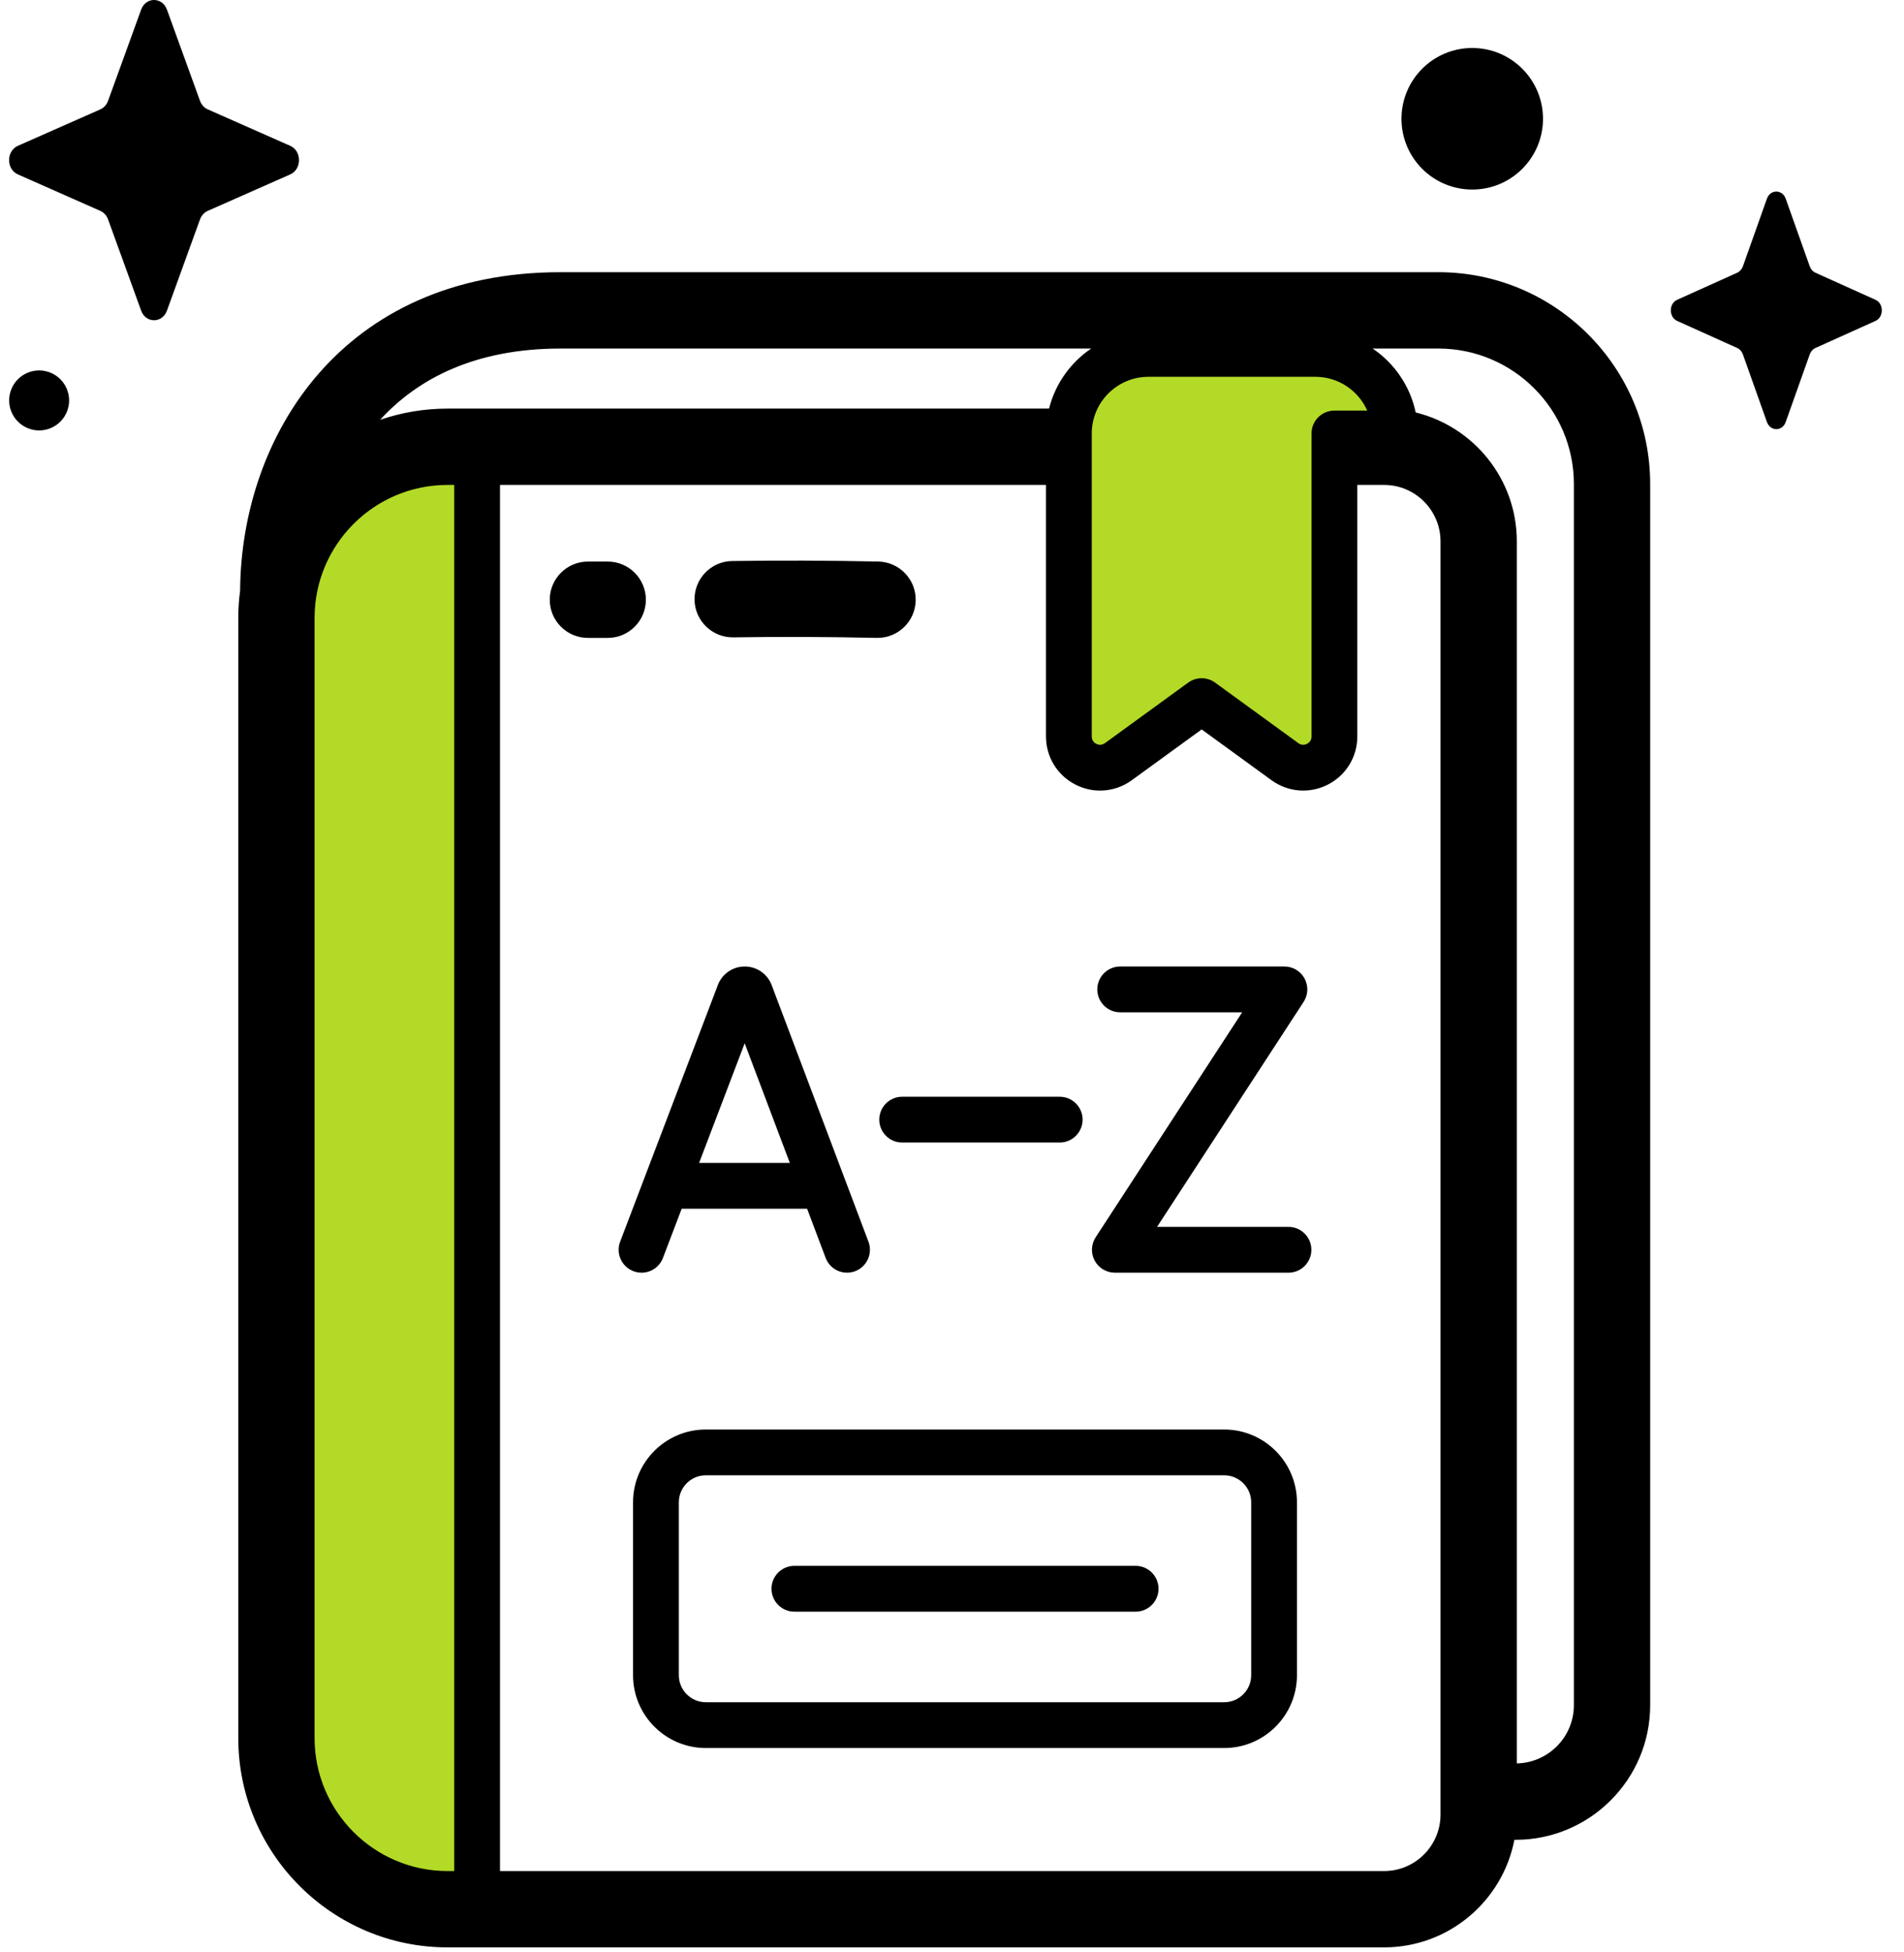
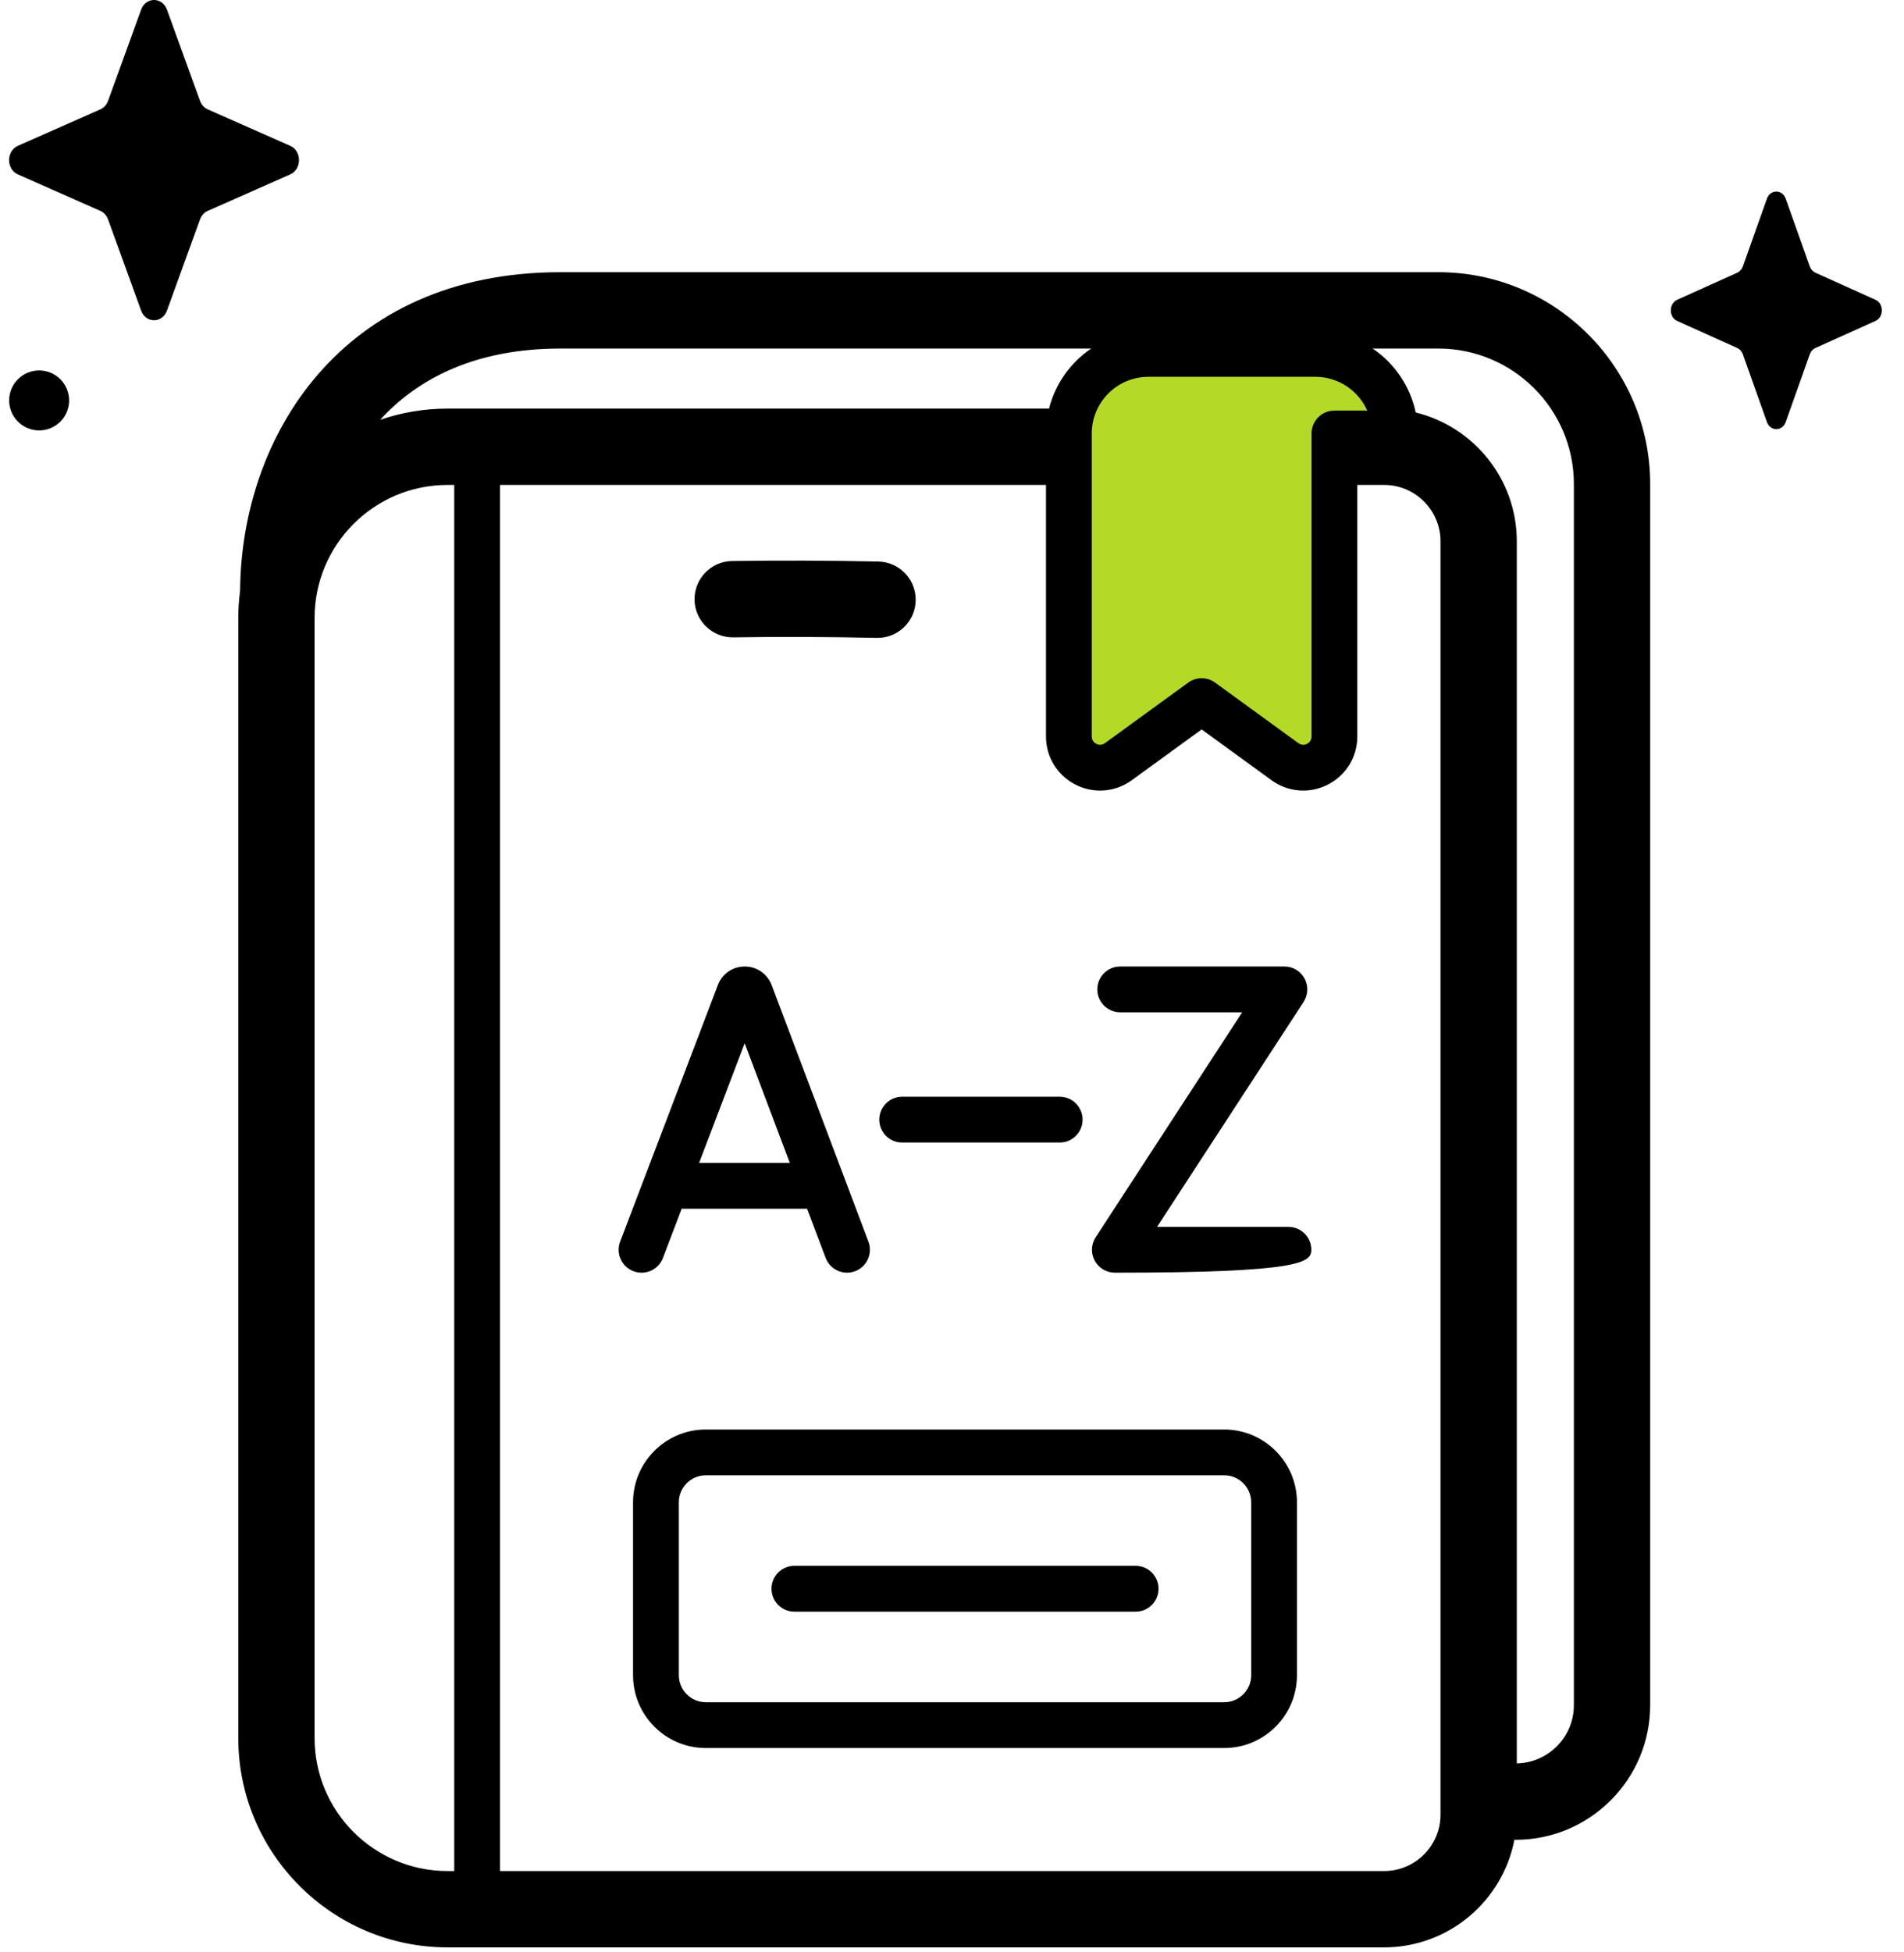
<svg xmlns="http://www.w3.org/2000/svg" width="81" height="83" viewBox="0 0 81 83" fill="none">
-   <path d="M15.468 20.166L20.44 19.062V81.212L15.468 80.107L11.877 75.412V23.205L15.468 20.166Z" fill="#B3DA26" />
  <path d="M59.388 17.957L57.454 15.471H46.958L45.853 17.957V32.044L46.958 32.873L51.377 29.834L55.244 32.873L56.902 32.044V19.062L59.112 19.338L59.388 17.957Z" fill="#B3DA26" />
  <path d="M61.192 11.575H23.845C14.53 11.575 10.261 18.572 10.215 25.112C10.165 25.494 10.137 25.882 10.137 26.276V73.912C10.137 78.819 14.129 82.812 19.037 82.812H58.884C61.63 82.812 63.924 80.84 64.425 78.238H64.478C67.634 78.238 70.202 75.67 70.202 72.513V20.585C70.202 15.617 66.16 11.575 61.192 11.575ZM56.769 17.46C56.231 17.46 55.795 17.896 55.795 18.433V31.318C55.795 31.506 55.675 31.595 55.603 31.632C55.531 31.668 55.388 31.713 55.236 31.603L51.693 29.028C51.352 28.78 50.89 28.78 50.548 29.028L47.005 31.603C46.853 31.713 46.71 31.668 46.638 31.632C46.566 31.595 46.446 31.506 46.446 31.318V18.433C46.446 17.105 47.527 16.024 48.855 16.024H55.961C56.943 16.024 57.79 16.615 58.165 17.46H56.769ZM23.845 14.822H46.422C45.544 15.415 44.893 16.32 44.629 17.376H19.037C18.035 17.376 17.072 17.545 16.172 17.852C17.777 16.096 20.225 14.822 23.845 14.822ZM13.383 73.912V26.276C13.383 23.159 15.919 20.622 19.037 20.622H19.324V79.566H19.037C15.919 79.566 13.383 77.03 13.383 73.912ZM61.282 77.167C61.282 78.49 60.206 79.566 58.884 79.566H21.271V20.622H44.498V31.318C44.498 32.188 44.98 32.973 45.754 33.367C46.086 33.536 46.444 33.62 46.8 33.62C47.275 33.62 47.748 33.471 48.15 33.178L51.121 31.019L54.091 33.178C54.794 33.69 55.713 33.762 56.487 33.367C57.261 32.973 57.743 32.188 57.743 31.318V20.622H58.883C60.206 20.622 61.282 21.698 61.282 23.021V77.167H61.282ZM66.956 72.513C66.956 73.862 65.871 74.961 64.528 74.989V23.021C64.528 20.371 62.692 18.144 60.226 17.54C59.99 16.414 59.318 15.445 58.395 14.822H61.192C64.37 14.822 66.956 17.407 66.956 20.585V72.513H66.956Z" fill="black" />
  <path d="M27.293 54.121C27.685 54.121 28.055 53.882 28.203 53.493L29 51.402H34.336L35.124 53.491C35.314 53.994 35.875 54.248 36.379 54.058C36.882 53.868 37.136 53.306 36.946 52.803L32.826 41.886C32.823 41.877 32.819 41.868 32.816 41.859C32.626 41.398 32.181 41.101 31.683 41.101C31.683 41.101 31.682 41.101 31.682 41.101C31.183 41.101 30.738 41.4 30.549 41.862C30.546 41.869 30.543 41.876 30.541 41.884L26.383 52.8C26.191 53.303 26.444 53.865 26.946 54.057C27.061 54.1 27.178 54.121 27.293 54.121ZM31.68 44.365L33.601 49.454H29.741L31.68 44.365Z" fill="black" />
-   <path d="M54.814 52.173H49.224L55.458 42.606C55.653 42.307 55.669 41.925 55.498 41.61C55.328 41.297 54.999 41.101 54.642 41.101H47.655C47.117 41.101 46.681 41.537 46.681 42.074C46.681 42.612 47.117 43.048 47.655 43.048H52.845L46.612 52.615C46.417 52.915 46.401 53.297 46.572 53.611C46.742 53.925 47.07 54.121 47.428 54.121H54.814C55.352 54.121 55.788 53.684 55.788 53.147C55.788 52.609 55.352 52.173 54.814 52.173Z" fill="black" />
+   <path d="M54.814 52.173H49.224L55.458 42.606C55.653 42.307 55.669 41.925 55.498 41.61C55.328 41.297 54.999 41.101 54.642 41.101H47.655C47.117 41.101 46.681 41.537 46.681 42.074C46.681 42.612 47.117 43.048 47.655 43.048H52.845L46.612 52.615C46.417 52.915 46.401 53.297 46.572 53.611C46.742 53.925 47.07 54.121 47.428 54.121C55.352 54.121 55.788 53.684 55.788 53.147C55.788 52.609 55.352 52.173 54.814 52.173Z" fill="black" />
  <path d="M38.38 48.586H45.082C45.62 48.586 46.056 48.15 46.056 47.612C46.056 47.075 45.62 46.639 45.082 46.639H38.38C37.842 46.639 37.406 47.075 37.406 47.612C37.406 48.15 37.842 48.586 38.38 48.586Z" fill="black" />
  <path d="M52.08 60.79H30.026C28.32 60.79 26.931 62.178 26.931 63.885V71.239C26.931 72.946 28.32 74.335 30.026 74.335H52.08C53.786 74.335 55.175 72.946 55.175 71.239V63.885C55.175 62.179 53.786 60.79 52.08 60.79ZM53.228 71.239C53.228 71.872 52.713 72.387 52.08 72.387H30.026C29.394 72.387 28.879 71.872 28.879 71.239V63.886C28.879 63.252 29.394 62.737 30.026 62.737H52.08C52.713 62.737 53.228 63.252 53.228 63.886V71.239Z" fill="black" />
  <path d="M48.312 66.588H33.794C33.257 66.588 32.821 67.024 32.821 67.562C32.821 68.1 33.257 68.536 33.794 68.536H48.312C48.85 68.536 49.286 68.1 49.286 67.562C49.286 67.024 48.85 66.588 48.312 66.588Z" fill="black" />
  <path d="M37.334 27.126C37.322 27.126 37.31 27.126 37.298 27.126C35.221 27.081 33.167 27.073 31.195 27.104C30.303 27.116 29.561 26.403 29.547 25.507C29.533 24.61 30.248 23.872 31.144 23.858C33.157 23.828 35.251 23.835 37.368 23.88C38.264 23.9 38.975 24.642 38.955 25.538C38.936 26.422 38.213 27.126 37.334 27.126Z" fill="black" />
-   <path d="M25.854 27.127H25.011C24.114 27.127 23.388 26.4 23.388 25.504C23.388 24.608 24.114 23.881 25.011 23.881H25.854C26.75 23.881 27.477 24.608 27.477 25.504C27.477 26.4 26.75 27.127 25.854 27.127Z" fill="black" />
-   <path d="M65.642 5.051C65.642 6.714 64.295 8.061 62.632 8.061C60.969 8.061 59.622 6.714 59.622 5.051C59.622 3.389 60.969 2.041 62.632 2.041C64.295 2.041 65.642 3.389 65.642 5.051Z" fill="black" />
  <path d="M2.151 18.208C2.802 17.939 3.112 17.194 2.844 16.543C2.576 15.892 1.83 15.581 1.179 15.849C0.528 16.117 0.217 16.863 0.486 17.514C0.754 18.165 1.499 18.476 2.151 18.208Z" fill="black" />
  <path d="M75.968 8.451L76.991 11.327C77.035 11.45 77.121 11.547 77.231 11.597L79.785 12.748C80.146 12.91 80.146 13.486 79.785 13.648L77.231 14.799C77.121 14.848 77.035 14.946 76.991 15.069L75.968 17.945C75.824 18.351 75.313 18.351 75.168 17.945L74.146 15.069C74.102 14.946 74.015 14.848 73.906 14.799L71.351 13.648C70.99 13.486 70.99 12.91 71.351 12.748L73.906 11.597C74.015 11.547 74.102 11.45 74.146 11.327L75.168 8.451C75.313 8.045 75.824 8.045 75.968 8.451Z" fill="black" />
  <path d="M7.103 0.411L8.508 4.287C8.568 4.453 8.687 4.584 8.838 4.651L12.348 6.202C12.844 6.422 12.844 7.197 12.348 7.416L8.838 8.968C8.687 9.034 8.568 9.166 8.508 9.332L7.103 13.208C6.904 13.756 6.202 13.756 6.004 13.208L4.598 9.332C4.538 9.166 4.419 9.034 4.269 8.968L0.759 7.416C0.263 7.197 0.263 6.422 0.759 6.202L4.269 4.651C4.419 4.584 4.538 4.453 4.598 4.287L6.004 0.411C6.202 -0.137 6.904 -0.137 7.103 0.411Z" fill="black" />
</svg>